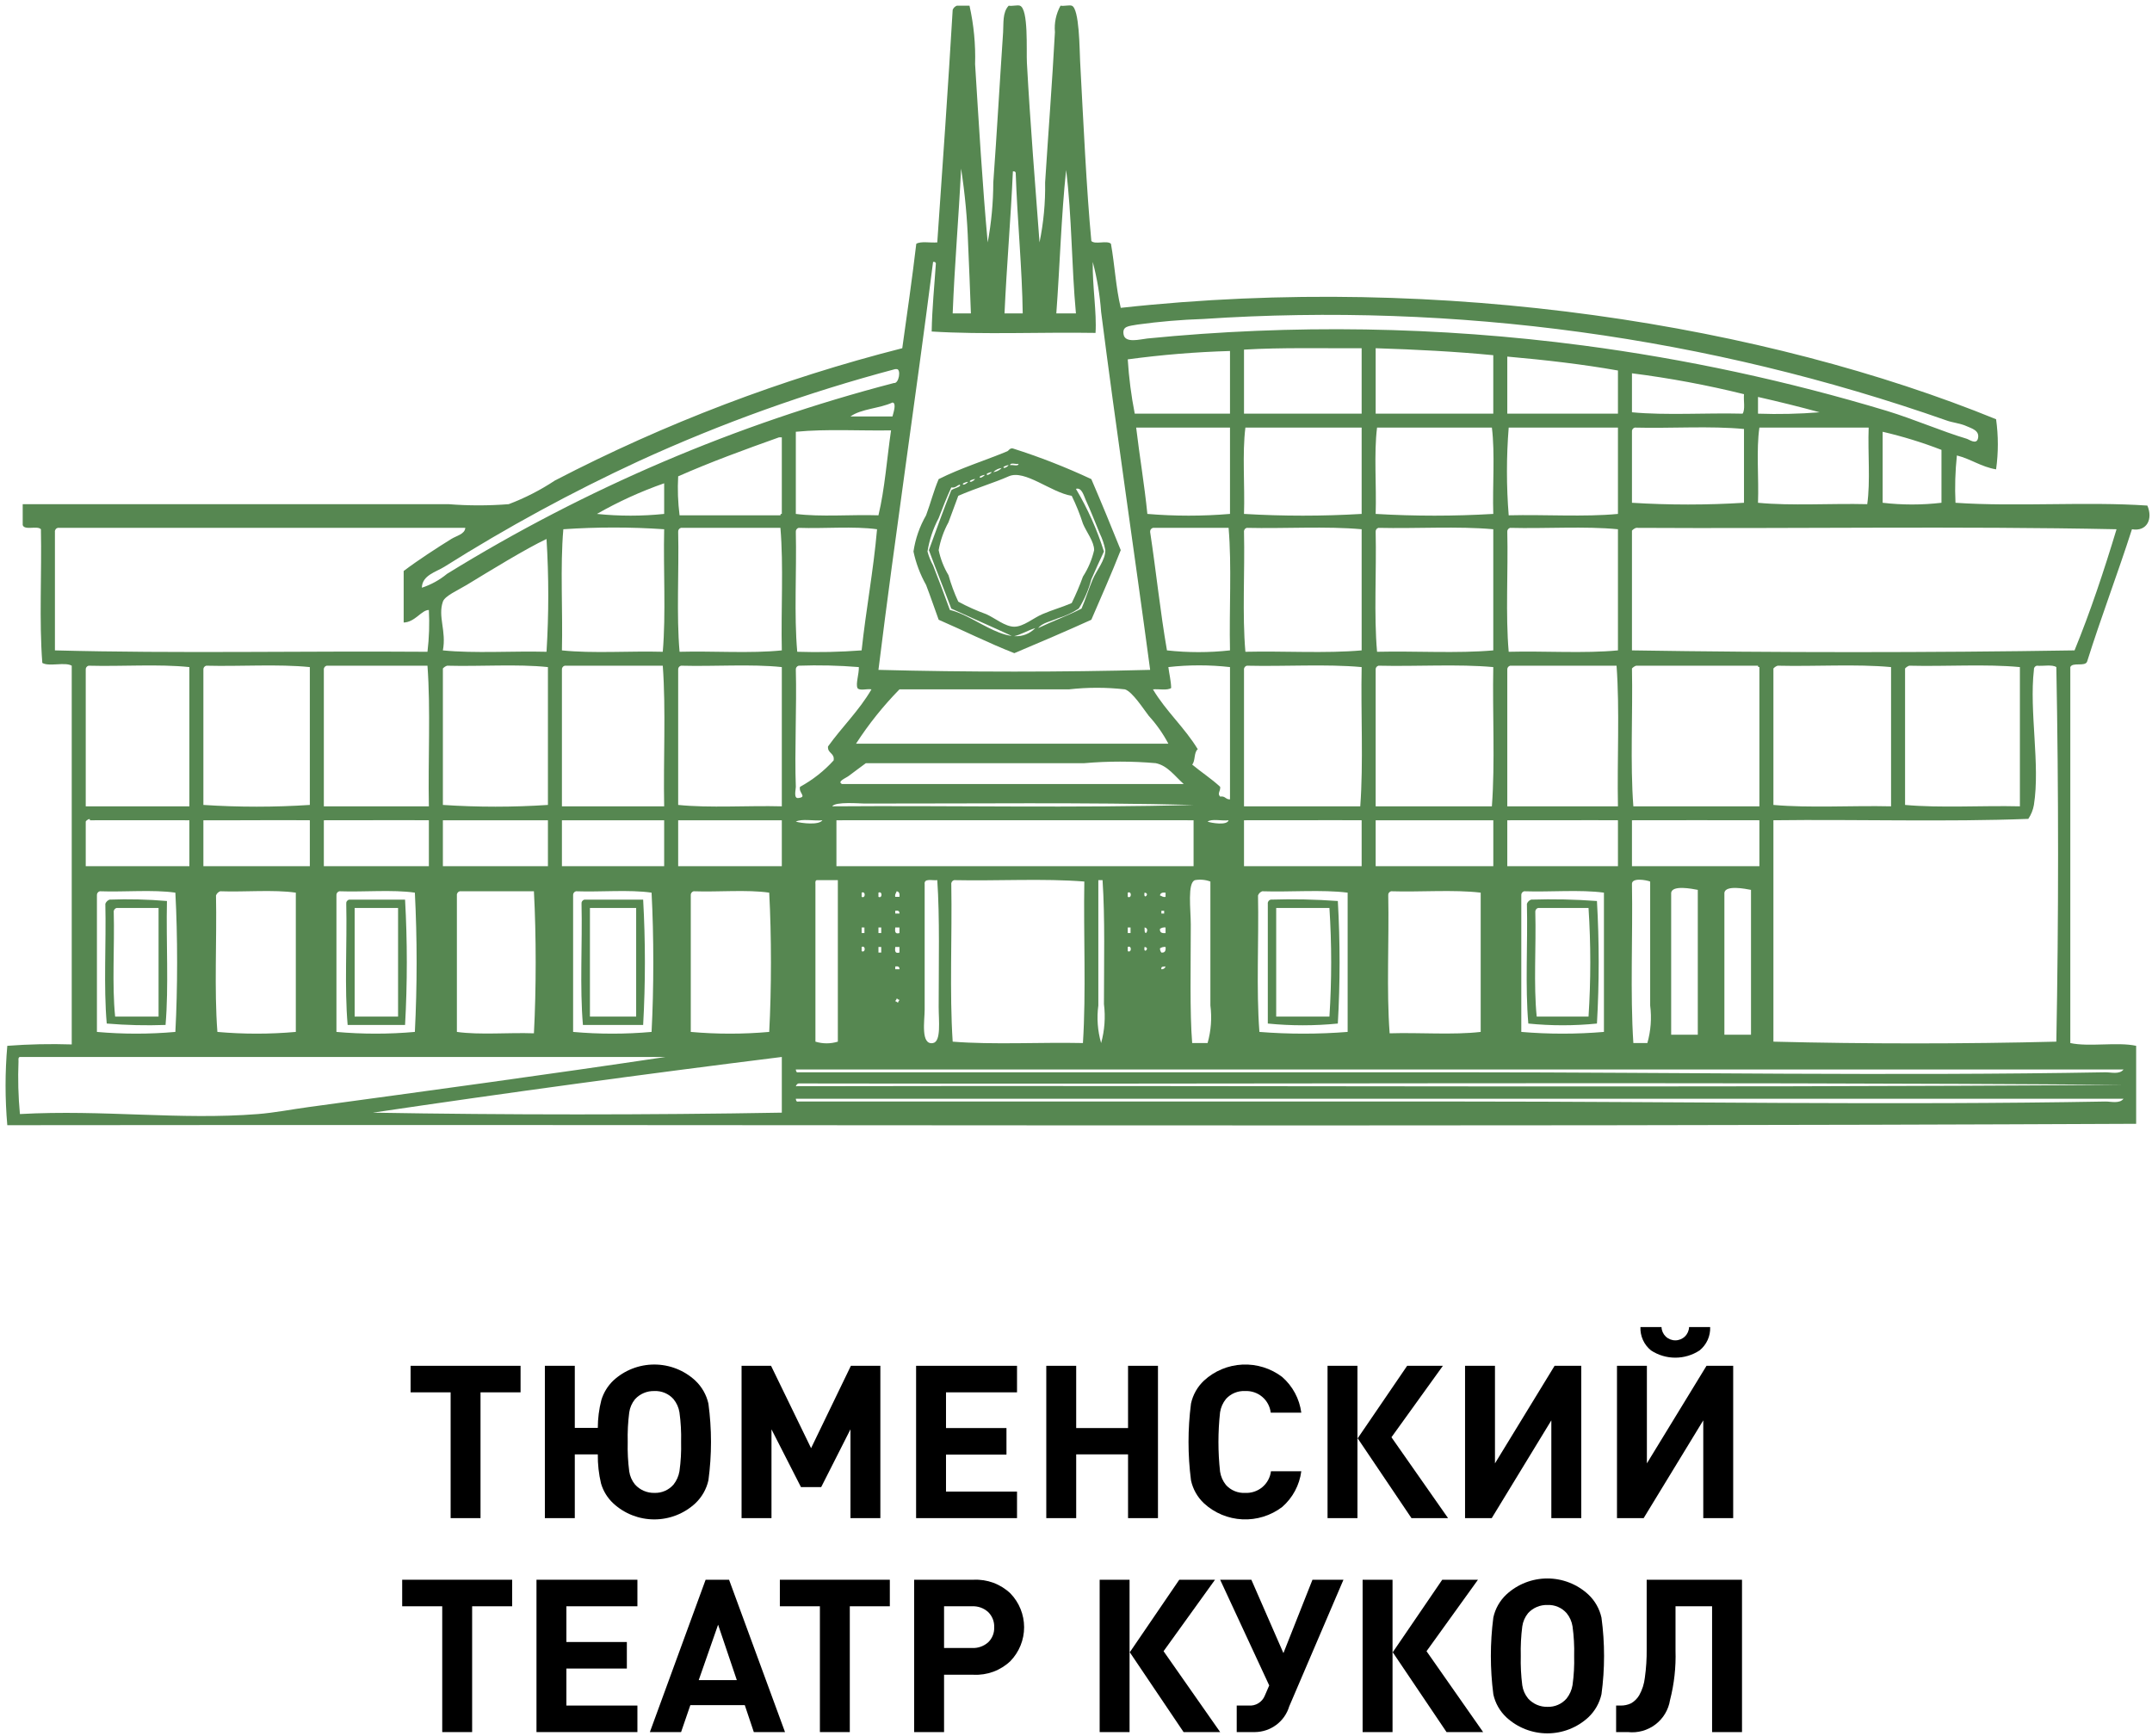
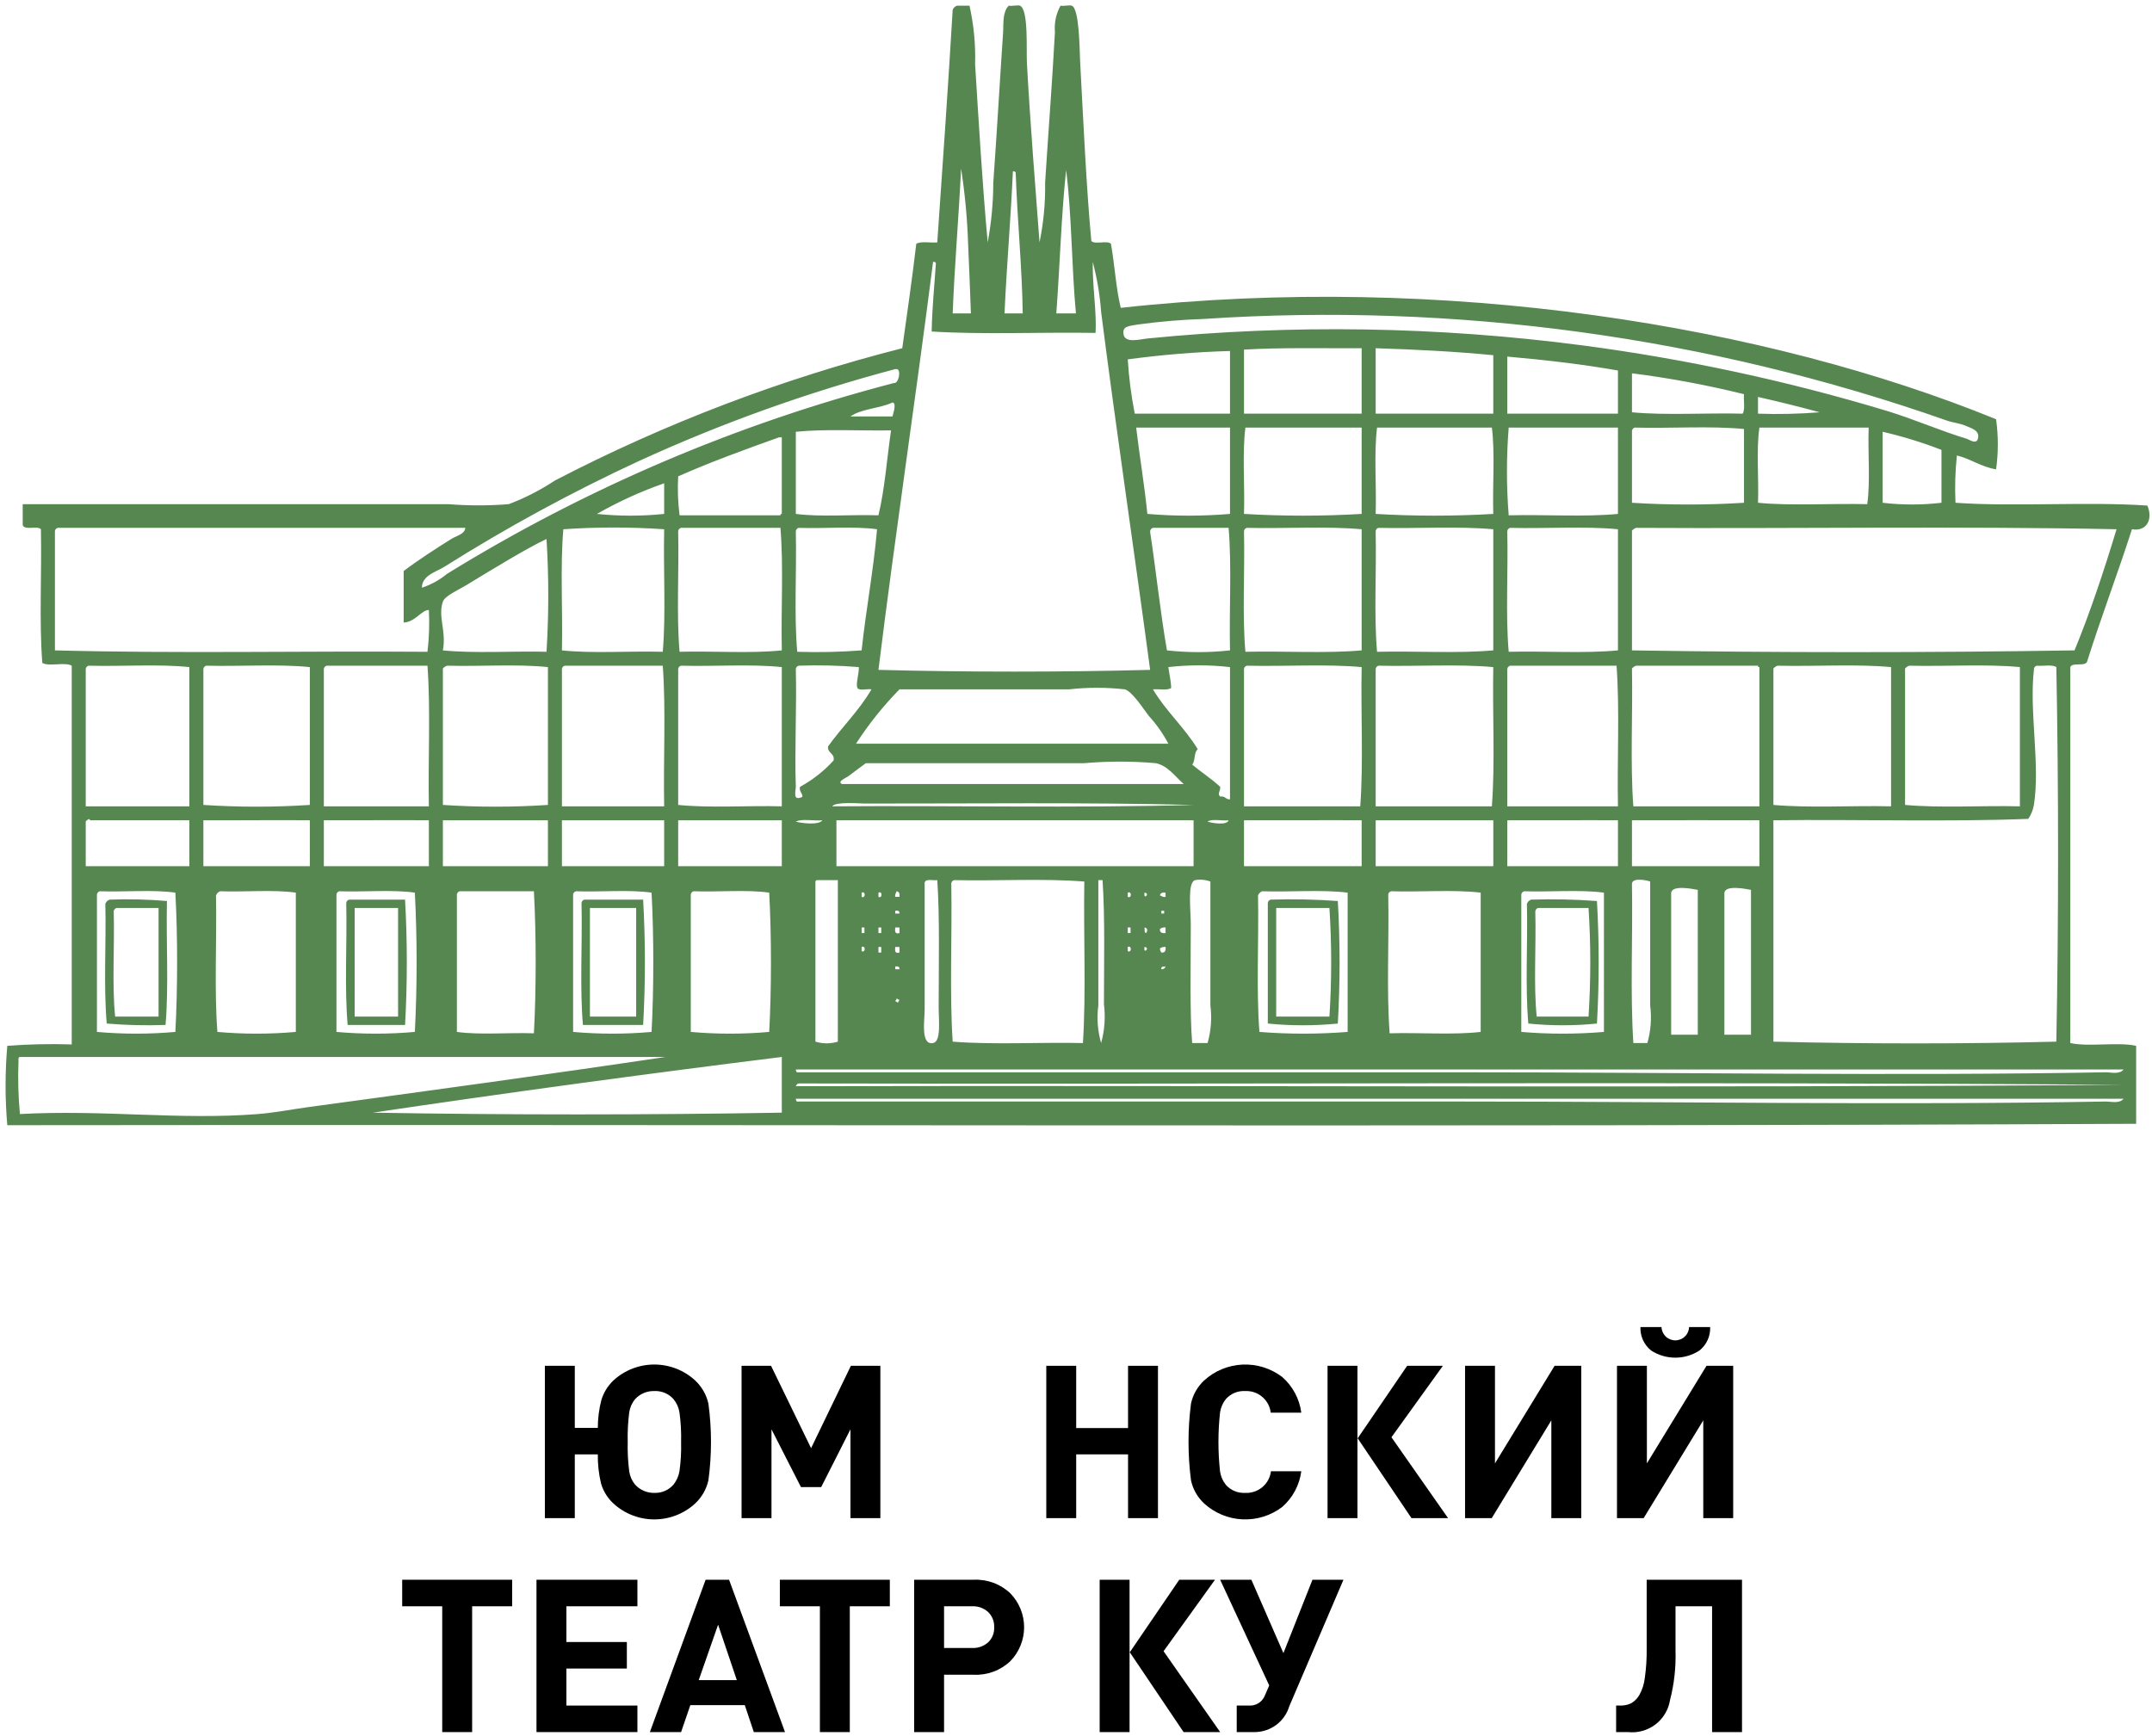
<svg xmlns="http://www.w3.org/2000/svg" width="145" height="117" viewBox="0 0 145 117" fill="none">
  <path d="M7.852 61.187C7.792 61.203 7.739 61.241 7.705 61.293C7.67 61.345 7.655 61.407 7.664 61.469C7.726 63.785 7.539 66.347 7.758 68.506H10.684V61.187H7.852ZM7.381 60.624C8.671 60.576 9.963 60.607 11.249 60.718C11.187 63.472 11.376 66.472 11.155 69.069C9.834 69.117 8.51 69.086 7.192 68.975C6.973 66.472 7.16 63.565 7.098 60.905C7.122 60.841 7.159 60.782 7.208 60.734C7.257 60.685 7.316 60.648 7.381 60.624Z" fill="#568751" />
  <path d="M23.896 68.506H26.822V61.188H23.896V68.506ZM27.293 60.624C27.45 63.437 27.45 66.256 27.293 69.069H23.424C23.204 66.534 23.391 63.596 23.33 60.905C23.322 60.844 23.336 60.781 23.371 60.73C23.406 60.678 23.458 60.64 23.519 60.624H27.293Z" fill="#568751" />
  <path d="M39.749 68.506H42.864V61.188H39.749V68.506ZM43.335 60.624C43.492 63.437 43.492 66.256 43.335 69.069H39.277C39.058 66.534 39.245 63.596 39.183 60.905C39.175 60.844 39.189 60.781 39.224 60.729C39.259 60.678 39.312 60.64 39.373 60.624H43.335Z" fill="#568751" />
  <path d="M85.989 61.187V68.507H89.576C89.733 66.069 89.733 63.624 89.576 61.187H85.989ZM90.142 60.718C90.299 63.468 90.299 66.225 90.142 68.975C88.573 69.131 86.993 69.131 85.424 68.975V60.906C85.415 60.844 85.43 60.782 85.465 60.73C85.499 60.678 85.552 60.641 85.612 60.624C87.123 60.576 88.635 60.608 90.142 60.718Z" fill="#568751" />
  <path d="M103.636 61.186C103.576 61.203 103.523 61.241 103.489 61.292C103.454 61.344 103.44 61.407 103.448 61.469C103.51 63.784 103.323 66.346 103.542 68.506H107.034C107.192 66.069 107.192 63.624 107.034 61.186H103.636ZM103.165 60.624C104.644 60.577 106.125 60.608 107.601 60.718C107.757 63.468 107.757 66.225 107.601 68.975C106.063 69.13 104.514 69.13 102.977 68.975C102.758 66.472 102.945 63.565 102.882 60.905C102.906 60.841 102.944 60.782 102.992 60.733C103.041 60.685 103.1 60.648 103.165 60.624Z" fill="#568751" />
-   <path d="M74.383 37.166C74.103 37.767 73.835 38.344 73.533 39.043C73.351 39.738 73.065 40.402 72.685 41.012C72.247 41.299 71.77 41.52 71.268 41.67C70.781 41.882 70.226 41.974 69.947 42.327C70.9 41.867 71.938 41.491 72.873 41.012C73.144 40.389 73.324 39.758 73.627 39.043C73.89 38.424 74.483 37.748 74.477 37.072C74.401 36.682 74.274 36.303 74.1 35.946C73.755 35.105 73.491 34.421 73.156 33.694C73.03 33.42 72.892 32.825 72.495 32.943C73.286 34.273 73.92 35.69 74.383 37.166ZM64.097 41.012C63.603 39.69 63.074 38.401 62.587 37.072C63.084 35.721 63.567 34.356 64.097 33.036C64.23 32.914 64.842 32.786 64.663 32.662C64.465 32.717 64.394 32.894 64.097 32.849C63.791 33.511 63.527 34.178 63.247 34.914C62.874 35.618 62.619 36.379 62.493 37.166C62.582 37.492 62.708 37.807 62.87 38.104C63.289 39.176 63.64 40.093 64.002 41.106C65.841 41.507 68.119 43.939 69.759 42.327C69.224 42.483 68.822 42.771 68.249 42.889C66.877 42.252 65.475 41.644 64.097 41.012ZM64.946 32.662C65.055 32.625 65.153 32.56 65.229 32.474C65.103 32.46 64.708 32.621 64.946 32.662ZM65.417 32.474C65.526 32.437 65.624 32.373 65.7 32.287C65.574 32.272 65.181 32.434 65.417 32.474ZM66.079 32.193C66.187 32.155 66.284 32.091 66.361 32.006C66.235 31.991 65.841 32.153 66.079 32.193ZM67.965 32.099C67.015 32.523 65.683 32.921 64.568 33.413C64.349 34.002 64.136 34.581 63.908 35.195C63.587 35.781 63.364 36.415 63.247 37.072C63.371 37.667 63.594 38.238 63.908 38.76C64.08 39.371 64.3 39.968 64.568 40.544C65.174 40.873 65.806 41.155 66.456 41.389C67.03 41.644 67.726 42.235 68.344 42.233C68.966 42.231 69.624 41.647 70.23 41.389C70.921 41.093 71.558 40.922 72.212 40.638C72.495 40.057 72.748 39.462 72.968 38.855C73.321 38.309 73.577 37.706 73.722 37.072C73.722 36.489 73.197 35.848 72.968 35.289C72.761 34.646 72.509 34.019 72.212 33.413C70.811 33.189 69.05 31.615 67.965 32.099ZM66.55 32.006C66.659 31.968 66.756 31.903 66.833 31.817C66.706 31.802 66.314 31.965 66.55 32.006ZM66.928 31.817C67.144 31.791 67.344 31.692 67.494 31.536C67.278 31.561 67.078 31.661 66.928 31.817ZM67.682 31.536C67.792 31.499 67.889 31.435 67.965 31.348C67.839 31.334 67.446 31.495 67.682 31.536ZM68.626 31.255C68.461 31.308 68.072 31.141 68.059 31.348C68.226 31.295 68.615 31.462 68.626 31.255ZM75.515 37.072C74.889 38.669 74.203 40.209 73.533 41.764C71.828 42.539 70.086 43.279 68.344 44.016C66.583 43.326 64.956 42.505 63.247 41.764C62.958 40.982 62.703 40.206 62.398 39.418C62.003 38.714 61.716 37.955 61.549 37.166C61.676 36.307 61.964 35.479 62.398 34.726C62.713 33.881 62.91 33.073 63.247 32.287C64.71 31.546 66.483 30.994 67.871 30.41C67.969 30.368 68.04 30.179 68.249 30.222C70.054 30.796 71.819 31.485 73.533 32.287C74.212 33.864 74.868 35.463 75.515 37.072Z" fill="#568751" />
  <path d="M53.811 74.23H98.541C112.941 74.23 127.611 74.486 141.856 74.23C142.228 74.223 142.804 74.396 143.082 74.043H53.622C53.633 74.157 53.65 74.265 53.811 74.23ZM53.811 73.011C53.705 73.029 53.663 73.114 53.622 73.198C83.412 73.135 113.45 73.323 143.082 73.104C113.516 72.885 83.536 73.073 53.811 73.011ZM53.811 72.26H98.541C112.941 72.26 127.611 72.515 141.856 72.26C142.228 72.252 142.804 72.427 143.082 72.072H53.622C53.633 72.186 53.65 72.294 53.811 72.26ZM25.123 74.98C34.088 75.137 43.713 75.137 52.678 74.98V71.227C43.396 72.382 34.21 73.633 25.123 74.98ZM1.247 71.508C1.199 72.698 1.231 73.889 1.342 75.074C6.965 74.764 12.118 75.492 17.384 75.074C18.488 74.987 19.668 74.757 20.782 74.605C28.913 73.499 36.916 72.411 44.846 71.227H1.342C1.231 71.243 1.239 71.376 1.247 71.508ZM60.321 67.474C60.417 67.474 60.434 67.551 60.511 67.568C60.51 67.474 60.587 67.456 60.605 67.38C60.51 67.38 60.492 67.304 60.416 67.287C60.417 67.38 60.34 67.398 60.321 67.474ZM78.252 65.316C78.314 65.324 78.376 65.309 78.428 65.275C78.48 65.24 78.518 65.188 78.535 65.129C78.387 65.137 78.208 65.115 78.252 65.316ZM60.321 65.316H60.605C60.617 65.147 60.511 65.097 60.321 65.129V65.316ZM78.158 63.909C78.156 64.01 78.189 64.11 78.252 64.19C78.5 64.219 78.562 64.06 78.535 63.815C78.401 63.797 78.267 63.831 78.158 63.909ZM77.119 63.815C77.019 64.359 77.528 63.854 77.119 63.815V63.815ZM75.987 64.096C76.263 64.235 76.263 63.677 75.987 63.815V64.096ZM60.605 64.19V63.815H60.321C60.295 64.06 60.289 64.284 60.605 64.19ZM59.189 64.19H59.377V63.815H59.189V64.19ZM58.056 64.096C58.332 64.235 58.332 63.677 58.056 63.815V64.096ZM78.158 62.595C78.129 62.842 78.288 62.902 78.535 62.877V62.5C78.401 62.483 78.267 62.517 78.158 62.595ZM77.214 62.877C77.337 62.751 77.338 62.528 77.119 62.5C77.135 62.642 77.086 62.848 77.214 62.877ZM75.987 62.877H76.175V62.502H75.987V62.877ZM60.605 62.877V62.5H60.321C60.295 62.745 60.289 62.97 60.605 62.877ZM59.189 62.877H59.377V62.502H59.189V62.877ZM58.056 62.877H58.245V62.502H58.056V62.877ZM78.252 61.563H78.44V61.376H78.252V61.563ZM60.321 61.563H60.605C60.617 61.394 60.511 61.342 60.321 61.374V61.563ZM78.158 60.343C78.285 60.372 78.337 60.476 78.535 60.437V60.154C78.32 60.129 78.181 60.178 78.158 60.343ZM77.119 60.154C77.019 60.699 77.528 60.195 77.119 60.154V60.154ZM75.987 60.437C76.263 60.574 76.263 60.017 75.987 60.154V60.437ZM59.189 60.437C59.464 60.574 59.464 60.017 59.189 60.154V60.437ZM58.056 60.437C58.332 60.574 58.332 60.017 58.056 60.154V60.437ZM102.693 60.061C102.632 60.077 102.58 60.115 102.545 60.167C102.511 60.219 102.496 60.282 102.504 60.343V69.539C104.357 69.695 106.22 69.695 108.072 69.539V60.154C106.466 59.938 104.456 60.121 102.693 60.061ZM93.728 60.061C93.667 60.077 93.615 60.115 93.58 60.167C93.545 60.219 93.531 60.282 93.539 60.343C93.601 63.408 93.414 66.723 93.633 69.633C95.649 69.571 97.911 69.755 99.768 69.539V60.154C97.941 59.938 95.711 60.123 93.728 60.061ZM84.764 60.343C84.826 63.377 84.638 66.66 84.858 69.539C86.837 69.695 88.824 69.695 90.803 69.539V60.154C89.07 59.938 86.936 60.123 85.046 60.061C84.981 60.085 84.923 60.122 84.874 60.171C84.825 60.22 84.787 60.279 84.764 60.343ZM60.321 60.437H60.605C60.632 60.222 60.582 60.084 60.416 60.061C60.386 60.188 60.282 60.241 60.321 60.437ZM46.733 60.061C46.673 60.077 46.62 60.115 46.585 60.167C46.55 60.219 46.536 60.281 46.544 60.343V69.539C48.302 69.695 50.07 69.695 51.829 69.539C51.985 66.628 51.985 63.065 51.829 60.154C50.316 59.938 48.402 60.121 46.733 60.061ZM38.806 60.061C38.746 60.077 38.693 60.115 38.658 60.167C38.623 60.219 38.608 60.281 38.616 60.343V69.539C40.375 69.695 42.143 69.695 43.902 69.539C44.058 66.628 44.058 63.065 43.902 60.154C42.389 59.938 40.475 60.121 38.806 60.061ZM30.974 60.061C30.913 60.077 30.86 60.115 30.826 60.167C30.791 60.219 30.776 60.282 30.785 60.343V69.539C32.328 69.755 34.274 69.572 35.975 69.633C36.133 66.66 36.133 63.034 35.975 60.061H30.974ZM22.858 60.061C22.797 60.077 22.745 60.115 22.71 60.167C22.675 60.219 22.661 60.282 22.669 60.343V69.539C24.427 69.695 26.195 69.695 27.953 69.539C28.111 66.413 28.111 63.281 27.953 60.154C26.441 59.938 24.527 60.121 22.858 60.061ZM14.554 60.343C14.615 63.377 14.428 66.66 14.648 69.539C16.406 69.695 18.174 69.695 19.932 69.539V60.154C18.419 59.938 16.506 60.121 14.837 60.061C14.772 60.085 14.713 60.122 14.664 60.171C14.615 60.22 14.578 60.279 14.554 60.343ZM6.721 60.061C6.66 60.077 6.608 60.115 6.573 60.167C6.538 60.219 6.523 60.281 6.531 60.343V69.539C8.289 69.695 10.058 69.695 11.816 69.539C11.973 66.628 11.973 63.065 11.816 60.154C10.304 59.938 8.39 60.121 6.721 60.061ZM116.188 60.154V69.726H117.981V59.967C117.597 59.894 116.278 59.63 116.188 60.154ZM112.602 60.154V69.726H114.396V59.967C114.01 59.894 112.692 59.63 112.602 60.154ZM109.96 59.592C110.022 63.127 109.834 66.91 110.054 70.289H110.998C111.232 69.465 111.296 68.604 111.187 67.755V59.405C110.946 59.308 109.92 59.112 109.96 59.592ZM80.517 59.311C79.993 59.484 80.234 61.295 80.234 62.313C80.234 64.957 80.16 68.282 80.328 70.289H81.366C81.6 69.465 81.664 68.604 81.555 67.755V59.405C81.224 59.282 80.865 59.249 80.517 59.311ZM74.005 59.592V67.755C73.891 68.604 73.955 69.466 74.193 70.289C74.429 69.434 74.494 68.541 74.383 67.662C74.383 64.855 74.46 61.872 74.289 59.311H74.005V59.592ZM64.097 59.592C64.159 63.096 63.971 66.849 64.191 70.195C66.929 70.413 70.072 70.227 72.967 70.289C73.187 66.849 72.999 63.002 73.061 59.405C70.325 59.186 67.18 59.373 64.285 59.311C64.225 59.327 64.172 59.364 64.138 59.416C64.103 59.468 64.088 59.531 64.097 59.592ZM62.303 59.592V68.037C62.303 68.754 62.015 70.449 62.87 70.289C63.427 70.185 63.247 68.775 63.247 67.849C63.247 64.889 63.323 61.786 63.153 59.311C62.82 59.354 62.244 59.157 62.303 59.592ZM55.038 59.311C54.927 59.327 54.935 59.459 54.943 59.592V70.195C55.435 70.346 55.961 70.346 56.453 70.195V59.311H55.038ZM92.691 58.372H100.618V55.276H92.691V58.372ZM82.782 55.276C82.339 55.336 81.652 55.153 81.366 55.369C81.624 55.459 82.679 55.643 82.782 55.276ZM55.414 55.276C54.848 55.337 54.033 55.151 53.622 55.369C54.011 55.477 55.175 55.621 55.414 55.276ZM45.695 58.372H52.678V55.276H45.695V58.372ZM37.862 58.372H44.751V55.276H37.862V58.372ZM29.841 58.372H36.919V55.276H29.841V58.372ZM109.96 55.276V58.372H118.547V55.276C116.168 55.264 112.583 55.276 109.96 55.276ZM101.56 55.276V58.372H109.016V55.276C106.84 55.261 104.033 55.286 101.56 55.276ZM83.82 55.276V58.372H91.747V55.276C89.378 55.26 86.472 55.286 83.82 55.276ZM56.358 55.276V58.372H80.422V55.276C72.152 55.274 64.377 55.27 56.358 55.276ZM21.82 55.276V58.372H28.897V55.276C26.529 55.257 24.351 55.284 21.82 55.276ZM13.704 55.276V58.372H20.876V55.276C18.643 55.255 16.179 55.288 13.704 55.276ZM6.06 55.276C6.089 55.085 5.787 55.294 5.777 55.369V58.372H12.76V55.276C10.896 55.27 8.238 55.28 6.06 55.276ZM58.246 54.15C57.964 54.15 56.28 54.004 56.076 54.337C64.159 54.275 72.495 54.462 80.422 54.243C73.019 54.06 65.608 54.158 58.246 54.15ZM77.875 51.429C76.273 51.289 74.662 51.289 73.061 51.429H58.341C57.965 51.717 57.604 51.964 57.208 52.272C56.983 52.448 56.38 52.659 56.736 52.836H79.761C79.159 52.306 78.685 51.599 77.875 51.429ZM77.402 48.238C77.064 47.806 76.305 46.611 75.798 46.455C74.544 46.313 73.278 46.313 72.024 46.455H60.605C59.509 47.574 58.528 48.8 57.679 50.115H78.723C78.364 49.437 77.92 48.806 77.402 48.238ZM137.043 45.141C136.72 47.938 137.474 51.534 137.043 54.243C136.985 54.579 136.856 54.899 136.666 55.182C131.179 55.398 125.072 55.205 119.491 55.276V70.195C125.626 70.352 132.419 70.352 138.554 70.195C138.71 62 138.71 53.149 138.554 44.954C138.271 44.765 137.664 44.901 137.232 44.86C137.171 44.877 137.119 44.914 137.084 44.966C137.05 45.017 137.035 45.08 137.043 45.141ZM128.362 45.048V54.243C130.753 54.461 133.551 54.275 136.099 54.337V44.954C133.802 44.736 131.1 44.922 128.645 44.86C128.536 44.897 128.438 44.962 128.362 45.048ZM119.491 45.048V54.243C121.946 54.461 124.807 54.275 127.418 54.337V44.954C125.057 44.736 122.291 44.922 119.774 44.86C119.665 44.898 119.567 44.962 119.491 45.048ZM109.96 45.048C110.022 48.114 109.834 51.427 110.054 54.337H118.547V44.954C118.489 44.948 118.435 44.94 118.453 44.86H110.243C110.134 44.897 110.036 44.962 109.96 45.048ZM101.56 45.141V54.337H109.016C108.954 51.208 109.141 47.832 108.922 44.86H101.749C101.689 44.877 101.636 44.914 101.602 44.966C101.567 45.017 101.552 45.08 101.56 45.141ZM92.691 45.141V54.337H100.522C100.743 51.397 100.556 48.051 100.616 44.954C98.224 44.738 95.43 44.921 92.879 44.86C92.819 44.876 92.766 44.914 92.732 44.965C92.697 45.017 92.683 45.08 92.691 45.141ZM83.82 45.141V54.337H91.653C91.872 51.397 91.684 48.051 91.747 44.954C89.354 44.736 86.557 44.922 84.008 44.86C83.948 44.876 83.895 44.914 83.861 44.965C83.826 45.017 83.811 45.08 83.82 45.141ZM78.723 44.954C78.781 45.428 78.897 45.845 78.913 46.361C78.658 46.546 78.088 46.417 77.685 46.455C78.562 47.93 79.818 49.027 80.705 50.49C80.434 50.689 80.553 51.278 80.328 51.523C80.943 52.037 81.63 52.48 82.215 53.023C82.248 53.315 81.997 53.472 82.215 53.681C82.561 53.619 82.577 53.884 82.876 53.868V44.954C81.496 44.798 80.103 44.798 78.723 44.954ZM53.811 44.86C53.75 44.876 53.698 44.914 53.663 44.965C53.629 45.017 53.614 45.08 53.622 45.141C53.689 47.585 53.532 50.646 53.622 53.023C53.628 53.199 53.444 53.847 53.811 53.775C54.401 53.698 53.788 53.431 53.905 53.023C54.755 52.56 55.521 51.958 56.17 51.242C56.247 50.727 55.748 50.783 55.791 50.303C56.733 48.986 57.888 47.884 58.718 46.455C58.431 46.397 57.904 46.576 57.774 46.361C57.649 46.068 57.882 45.437 57.868 44.954C56.519 44.843 55.164 44.812 53.811 44.86ZM45.695 45.141V54.243C47.835 54.461 50.38 54.276 52.678 54.337V44.954C50.601 44.736 48.118 44.922 45.884 44.86C45.823 44.876 45.771 44.914 45.736 44.965C45.702 45.017 45.687 45.08 45.695 45.141ZM37.862 45.141V54.337H44.751C44.689 51.208 44.876 47.832 44.657 44.86H38.051C37.99 44.876 37.938 44.914 37.903 44.965C37.869 45.017 37.854 45.08 37.862 45.141ZM30.124 44.86C30.015 44.898 29.918 44.962 29.841 45.048V54.243C32.198 54.399 34.562 54.399 36.919 54.243V44.954C34.841 44.736 32.358 44.922 30.124 44.86ZM21.82 45.141V54.337H28.897C28.835 51.208 29.022 47.832 28.803 44.86H22.008C21.948 44.876 21.895 44.914 21.861 44.965C21.826 45.017 21.811 45.08 21.82 45.141ZM13.704 45.141V54.243C16.092 54.399 18.488 54.399 20.876 54.243V44.954C18.733 44.739 16.192 44.919 13.893 44.86C13.832 44.876 13.78 44.914 13.745 44.965C13.71 45.017 13.696 45.08 13.704 45.141ZM5.777 45.141V54.337H12.76V44.954C10.682 44.736 8.2 44.922 5.966 44.86C5.905 44.876 5.853 44.914 5.818 44.965C5.783 45.017 5.769 45.08 5.777 45.141ZM36.824 36.321C35.429 36.978 33.014 38.463 31.445 39.418C30.834 39.789 29.976 40.153 29.841 40.544C29.49 41.559 30.09 42.519 29.841 43.828C31.984 44.043 34.525 43.862 36.824 43.922C36.981 41.39 36.981 38.852 36.824 36.321ZM109.96 35.758V43.828C119.679 43.984 130.06 43.985 139.781 43.828C140.846 41.228 141.76 38.477 142.611 35.665C132.01 35.446 121 35.633 110.243 35.571C110.134 35.607 110.036 35.672 109.96 35.758ZM101.749 35.571C101.689 35.587 101.636 35.625 101.602 35.676C101.567 35.728 101.552 35.791 101.56 35.852C101.623 38.512 101.436 41.419 101.655 43.922C104.078 43.86 106.75 44.046 109.016 43.828V35.665C106.782 35.447 104.141 35.633 101.749 35.571ZM92.691 35.852C92.752 38.512 92.566 41.419 92.785 43.922C95.366 43.861 98.192 44.044 100.616 43.828V35.665C98.224 35.448 95.43 35.632 92.879 35.571C92.819 35.587 92.766 35.624 92.732 35.676C92.697 35.728 92.683 35.791 92.691 35.852ZM83.82 35.852C83.882 38.512 83.695 41.419 83.914 43.922C86.495 43.861 89.321 44.044 91.747 43.828V35.665C89.353 35.448 86.559 35.632 84.008 35.571C83.948 35.587 83.895 35.624 83.861 35.676C83.826 35.728 83.811 35.791 83.82 35.852ZM77.685 35.571C77.625 35.587 77.572 35.625 77.538 35.676C77.503 35.728 77.488 35.791 77.496 35.852C77.897 38.489 78.178 41.243 78.629 43.828C80.04 43.984 81.465 43.984 82.876 43.828C82.814 41.106 83.001 38.136 82.782 35.571H77.685ZM53.811 35.571C53.75 35.587 53.698 35.624 53.663 35.676C53.629 35.728 53.614 35.791 53.622 35.852C53.683 38.512 53.496 41.419 53.717 43.922C55.164 43.969 56.613 43.938 58.056 43.828C58.352 41.057 58.848 38.485 59.095 35.665C57.52 35.448 55.542 35.632 53.811 35.571ZM45.884 35.571C45.823 35.587 45.771 35.624 45.736 35.676C45.702 35.728 45.687 35.791 45.695 35.852C45.756 38.512 45.571 41.419 45.789 43.922C48.054 43.861 50.569 44.046 52.678 43.828C52.616 41.106 52.803 38.136 52.584 35.571H45.884ZM37.957 35.665C37.738 38.199 37.925 41.138 37.862 43.828C39.94 44.046 42.423 43.861 44.657 43.922C44.876 41.357 44.689 38.387 44.751 35.665C42.489 35.51 40.219 35.51 37.957 35.665ZM3.889 35.571C3.829 35.587 3.776 35.624 3.742 35.676C3.707 35.728 3.692 35.791 3.701 35.852V43.828C11.88 44.047 20.467 43.86 28.803 43.922C28.915 42.988 28.946 42.046 28.897 41.107C28.411 41.094 27.965 41.931 27.199 41.951V38.479C28.162 37.748 29.435 36.926 30.407 36.321C30.762 36.1 31.323 35.996 31.351 35.571H3.889ZM40.222 34.632C41.727 34.788 43.245 34.788 44.751 34.632V32.568C43.181 33.116 41.664 33.807 40.222 34.632ZM45.695 32.099C45.646 32.976 45.678 33.855 45.789 34.726H52.584C52.589 34.668 52.597 34.615 52.678 34.632V29.472H52.49C50.174 30.297 47.875 31.137 45.695 32.099ZM126.851 33.881C128.168 34.035 129.498 34.035 130.815 33.881V30.316C129.525 29.816 128.2 29.409 126.851 29.096V33.881ZM53.622 29.096V34.632C55.291 34.849 57.363 34.666 59.189 34.726C59.615 32.96 59.759 30.914 60.038 29.002C57.964 29.04 55.728 28.893 53.622 29.096ZM118.547 28.815C118.327 30.316 118.515 32.223 118.453 33.881C120.719 34.099 123.39 33.914 125.813 33.975C126.032 32.441 125.846 30.506 125.909 28.815H118.547ZM110.149 28.815C110.088 28.831 110.036 28.868 110.001 28.92C109.966 28.972 109.952 29.034 109.96 29.096V33.881C112.474 34.037 114.995 34.037 117.509 33.881V28.909C115.242 28.691 112.572 28.877 110.149 28.815ZM101.655 28.815C101.498 30.782 101.498 32.759 101.655 34.726C104.078 34.664 106.75 34.85 109.016 34.632V28.815H101.655ZM92.785 28.815C92.565 30.567 92.753 32.725 92.691 34.632C95.33 34.788 97.977 34.788 100.616 34.632C100.556 32.724 100.741 30.568 100.522 28.815H92.785ZM83.914 28.815C83.694 30.567 83.882 32.725 83.82 34.632C86.46 34.788 89.107 34.788 91.747 34.632V28.815H83.914ZM76.554 28.815C76.786 30.774 77.109 32.641 77.308 34.632C79.161 34.788 81.023 34.788 82.876 34.632V28.815H76.554ZM57.302 28.064H60.133C60.197 27.82 60.424 27.15 60.133 27.125C59.279 27.527 58.035 27.542 57.302 28.064ZM118.453 27.876C119.838 27.925 121.224 27.894 122.606 27.783C121.25 27.411 119.861 27.07 118.453 26.75V27.876ZM109.96 25.156V27.783C112.257 28 114.96 27.814 117.415 27.876C117.604 27.597 117.468 26.991 117.509 26.563C115.022 25.948 112.502 25.478 109.96 25.156ZM60.321 24.873C54.398 26.444 48.62 28.516 43.052 31.067C38.53 33.161 34.149 35.543 29.935 38.198C29.402 38.535 28.435 38.766 28.426 39.605C29.046 39.401 29.622 39.083 30.124 38.668C39.456 32.91 49.603 28.577 60.227 25.812C60.577 25.866 60.729 24.867 60.416 24.873H60.321ZM101.56 24.03V27.876H109.016V24.968C106.638 24.547 104.131 24.258 101.56 24.03ZM75.987 24.217C76.063 25.446 76.221 26.668 76.458 27.876H82.876V23.653C80.571 23.719 78.272 23.908 75.987 24.217ZM92.691 23.466V27.876H100.616V23.936C98.066 23.689 95.404 23.552 92.691 23.466ZM83.82 23.56V27.876H91.747V23.466C89.088 23.48 86.343 23.41 83.82 23.56ZM132.513 28.721C132.11 28.532 131.535 28.472 131.192 28.346C115.132 22.697 98.081 20.365 81.084 21.495C79.6 21.543 78.119 21.669 76.648 21.871C76.038 21.981 75.617 21.972 75.704 22.527C75.801 23.154 76.808 22.863 77.308 22.81C87.076 21.843 96.925 22 106.657 23.279C113.592 24.194 120.441 25.669 127.135 27.689C128.974 28.251 130.836 29.066 132.513 29.566C132.67 29.612 133.157 29.977 133.269 29.566C133.42 29.005 132.824 28.865 132.513 28.721ZM59.189 45.141C65.073 45.298 71.614 45.297 77.496 45.141C76.429 37.176 75.197 28.883 74.193 21.026C74.111 19.885 73.922 18.755 73.628 17.648C73.599 19.282 73.903 21.051 73.816 22.434C70.167 22.372 66.268 22.559 62.776 22.34C62.804 20.742 62.959 19.27 63.059 17.742C63.037 17.669 62.979 17.634 62.87 17.648C61.696 26.866 60.334 35.895 59.189 45.141ZM67.683 21.12H68.91C68.876 18.212 68.544 14.791 68.437 11.643C68.417 11.57 68.359 11.534 68.248 11.55C68.102 14.781 67.831 17.891 67.683 21.12ZM71.174 21.12H72.495C72.201 17.973 72.22 14.513 71.834 11.456C71.505 14.567 71.412 17.917 71.174 21.12ZM64.191 21.12H65.418C65.353 19.497 65.306 17.967 65.23 16.429C65.175 14.732 65.017 13.04 64.757 11.362C64.6 14.647 64.32 17.808 64.191 21.12ZM64.474 0.383H65.324C65.614 1.676 65.74 3 65.701 4.324C65.941 8.167 66.195 12.47 66.55 16.335C66.798 15.004 66.924 13.653 66.927 12.3C67.168 8.992 67.354 5.643 67.589 2.167C67.628 1.579 67.536 0.83 67.966 0.383C68.205 0.428 68.557 0.323 68.721 0.383C69.311 0.602 69.147 3.381 69.192 4.23C69.403 8.152 69.788 12.94 70.042 16.335C70.315 15.008 70.442 13.654 70.419 12.3C70.628 9.014 70.893 5.636 71.08 2.167C71.025 1.548 71.156 0.927 71.457 0.383C71.698 0.425 72.046 0.327 72.213 0.383C72.735 0.561 72.737 3.368 72.778 4.136C72.994 8.163 73.21 12.837 73.534 16.241C73.776 16.501 74.605 16.176 74.855 16.429C75.108 17.834 75.188 19.413 75.516 20.745C97.358 18.352 119.054 21.958 134.495 28.251C134.652 29.372 134.652 30.509 134.495 31.629C133.477 31.455 132.806 30.933 131.854 30.692C131.741 31.751 131.709 32.817 131.759 33.881C135.848 34.162 140.597 33.789 144.687 34.07C145.079 34.975 144.655 35.839 143.649 35.665C142.683 38.676 141.581 41.554 140.629 44.579C140.501 44.951 139.643 44.599 139.496 44.954V70.289C140.761 70.565 142.669 70.201 143.932 70.476V75.731C96.306 75.949 47.989 75.764 0.492 75.825C0.336 74.045 0.336 72.256 0.492 70.476C1.936 70.366 3.385 70.335 4.833 70.382V44.86C4.378 44.593 3.303 44.942 2.851 44.673C2.632 41.857 2.819 38.636 2.757 35.665C2.519 35.401 1.65 35.764 1.53 35.383V33.975H30.218C31.569 34.082 32.926 34.082 34.277 33.975C35.371 33.561 36.415 33.026 37.39 32.38C44.819 28.522 52.673 25.53 60.794 23.466C61.119 21.13 61.458 18.809 61.738 16.429C62.048 16.237 62.694 16.378 63.153 16.335C63.514 11.127 63.88 5.923 64.191 0.664C64.215 0.6 64.253 0.541 64.301 0.493C64.35 0.444 64.409 0.407 64.474 0.383" fill="#568751" />
-   <path d="M35.075 93.827H32.377V102.304H30.363V93.827H27.665V92.039H35.075V93.827Z" fill="black" />
  <path d="M47.733 94.591C47.964 96.304 47.964 98.04 47.733 99.753C47.601 100.348 47.293 100.89 46.848 101.309C46.098 102.004 45.111 102.39 44.086 102.39C43.06 102.39 42.074 102.004 41.323 101.309C40.931 100.944 40.646 100.481 40.497 99.969C40.344 99.326 40.271 98.667 40.28 98.007H38.729V102.304H36.713V92.039H38.729V96.221H40.28C40.281 95.588 40.361 94.959 40.519 94.346C40.67 93.848 40.947 93.396 41.323 93.034C42.073 92.339 43.06 91.953 44.086 91.953C45.111 91.953 46.098 92.339 46.848 93.034C47.293 93.454 47.601 93.996 47.733 94.591ZM45.892 97.172C45.909 96.507 45.873 95.841 45.782 95.181C45.731 94.854 45.594 94.546 45.384 94.289C45.224 94.107 45.025 93.963 44.801 93.868C44.578 93.773 44.336 93.729 44.093 93.74C43.849 93.732 43.605 93.777 43.38 93.872C43.155 93.967 42.953 94.109 42.788 94.289C42.579 94.545 42.443 94.854 42.397 95.181C42.312 95.841 42.278 96.507 42.295 97.172C42.278 97.835 42.312 98.497 42.397 99.155C42.444 99.48 42.58 99.786 42.788 100.04C42.952 100.222 43.153 100.367 43.379 100.464C43.604 100.561 43.848 100.609 44.093 100.603C44.337 100.612 44.58 100.566 44.803 100.468C45.026 100.371 45.225 100.224 45.384 100.04C45.591 99.778 45.728 99.468 45.782 99.139C45.873 98.488 45.91 97.83 45.892 97.172V97.172Z" fill="black" />
  <path d="M59.318 102.304H57.303V96.32L55.331 100.213H53.968L51.982 96.32V102.304H49.966V92.039H51.953L54.65 97.59L57.332 92.039H59.318V102.304Z" fill="black" />
-   <path d="M68.526 102.304H61.726V92.039H68.526V93.827H63.741V96.234H67.815V98.023H63.741V100.516H68.526V102.304Z" fill="black" />
  <path d="M78.023 102.304H76.007V98.007H72.513V102.304H70.498V92.039H72.513V96.234H76.007V92.039H78.023V102.304Z" fill="black" />
  <path d="M87.68 99.146C87.56 100.079 87.101 100.936 86.39 101.555C85.624 102.137 84.676 102.431 83.713 102.386C82.75 102.341 81.834 101.959 81.126 101.309C80.683 100.893 80.377 100.353 80.249 99.76C80.026 98.041 80.026 96.302 80.249 94.583C80.377 93.99 80.683 93.45 81.126 93.034C81.834 92.383 82.75 92.002 83.713 91.957C84.676 91.912 85.624 92.207 86.39 92.789C87.1 93.409 87.559 94.265 87.68 95.197H85.621C85.573 94.782 85.368 94.4 85.048 94.13C84.727 93.859 84.316 93.72 83.896 93.74C83.654 93.727 83.413 93.768 83.19 93.861C82.966 93.953 82.767 94.094 82.605 94.273C82.394 94.533 82.257 94.844 82.207 95.174C82.061 96.502 82.061 97.841 82.207 99.169C82.257 99.499 82.394 99.81 82.605 100.07C82.767 100.249 82.966 100.39 83.19 100.482C83.413 100.575 83.654 100.616 83.896 100.603C84.318 100.625 84.732 100.486 85.055 100.216C85.378 99.945 85.585 99.563 85.636 99.146H87.68Z" fill="black" />
  <path d="M91.464 102.304H89.449V92.039H91.464V102.304ZM97.569 102.304H95.104L91.479 96.926L94.813 92.039H97.221L93.755 96.854L97.569 102.304Z" fill="black" />
  <path d="M106.544 102.304H104.528V95.715L100.512 102.304H98.714V92.039H100.73V98.614L104.747 92.039H106.544V102.304Z" fill="black" />
  <path d="M116.781 102.304H114.765V95.715L110.748 102.304H108.951V92.039H110.966V98.614L114.983 92.039H116.781L116.781 102.304ZM115.229 89.43C115.242 89.728 115.184 90.026 115.06 90.299C114.937 90.572 114.751 90.812 114.518 91.001C114.033 91.321 113.463 91.491 112.88 91.491C112.298 91.491 111.728 91.321 111.242 91.001C111.009 90.812 110.823 90.572 110.7 90.299C110.577 90.026 110.519 89.728 110.531 89.43H111.952C111.96 89.669 112.061 89.897 112.234 90.064C112.407 90.231 112.639 90.324 112.88 90.324C113.121 90.324 113.353 90.231 113.526 90.064C113.7 89.897 113.801 89.669 113.808 89.43H115.229Z" fill="black" />
-   <path d="M34.509 108.244H31.812V116.722H29.797V108.244H27.099V106.456H34.509V108.244Z" fill="black" />
+   <path d="M34.509 108.244H31.812V116.722H29.797V108.244H27.099V106.456H34.509Z" fill="black" />
  <path d="M42.948 116.722H36.148V106.456H42.948V108.244H38.163V110.652H42.237V112.44H38.163V114.934H42.948V116.722Z" fill="black" />
  <path d="M52.894 116.722H50.792L50.183 114.905H46.515L45.891 116.722H43.788L47.544 106.456H49.124L52.894 116.722ZM49.646 113.219L48.385 109.485L47.08 113.219H49.646Z" fill="black" />
  <path d="M59.956 108.244H57.259V116.722H55.244V108.244H52.546V106.456H59.956V108.244Z" fill="black" />
  <path d="M68.083 107.379C68.674 107.992 69.004 108.808 69.004 109.657C69.004 110.506 68.674 111.322 68.083 111.935C67.754 112.249 67.363 112.493 66.936 112.652C66.508 112.811 66.052 112.881 65.596 112.858H63.61V116.722H61.594V106.456H65.596C66.052 106.434 66.507 106.504 66.935 106.662C67.363 106.821 67.754 107.065 68.083 107.379ZM66.582 110.673C66.718 110.542 66.825 110.384 66.895 110.208C66.965 110.033 66.996 109.845 66.988 109.657C66.996 109.467 66.964 109.278 66.894 109.102C66.824 108.926 66.718 108.766 66.582 108.633C66.436 108.5 66.264 108.397 66.078 108.33C65.891 108.264 65.693 108.235 65.495 108.244H63.61V111.056H65.495C65.894 111.076 66.284 110.938 66.582 110.673Z" fill="black" />
  <path d="M76.109 116.722H74.094V106.456H76.109V116.722ZM82.214 116.722H79.749L76.124 111.343L79.458 106.456H81.866L78.4 111.272L82.214 116.722Z" fill="black" />
  <path d="M90.521 106.456L86.867 114.991C86.718 115.486 86.415 115.921 86 116.232C85.585 116.544 85.082 116.715 84.562 116.722H83.329V114.934H84.141C84.366 114.952 84.591 114.899 84.784 114.782C84.976 114.666 85.127 114.492 85.214 114.285L85.519 113.579L82.213 106.456H84.316L86.476 111.401L88.433 106.456H90.521Z" fill="black" />
-   <path d="M93.828 116.722H91.812V106.456H93.828V116.722ZM99.932 116.722H97.467L93.842 111.343L97.177 106.456H99.584L96.118 111.272L99.932 116.722Z" fill="black" />
-   <path d="M107.906 109.009C108.138 110.722 108.138 112.458 107.906 114.171C107.774 114.765 107.466 115.307 107.022 115.726C106.272 116.421 105.285 116.808 104.26 116.808C103.235 116.808 102.247 116.421 101.497 115.726C101.054 115.31 100.748 114.77 100.62 114.178C100.397 112.459 100.397 110.719 100.62 109C100.748 108.408 101.054 107.868 101.497 107.452C102.247 106.757 103.235 106.37 104.26 106.37C105.285 106.37 106.272 106.757 107.022 107.452C107.467 107.871 107.775 108.414 107.906 109.009ZM106.065 111.59C106.083 110.924 106.047 110.258 105.956 109.599C105.905 109.271 105.767 108.963 105.557 108.706C105.397 108.524 105.198 108.38 104.975 108.285C104.752 108.19 104.51 108.146 104.267 108.157C104.023 108.149 103.779 108.194 103.554 108.289C103.328 108.384 103.126 108.526 102.962 108.706C102.752 108.963 102.617 109.271 102.57 109.599C102.486 110.259 102.452 110.924 102.469 111.59C102.452 112.252 102.486 112.915 102.57 113.572C102.618 113.897 102.753 114.203 102.962 114.458C103.125 114.64 103.327 114.784 103.552 114.882C103.778 114.979 104.022 115.026 104.267 115.021C104.511 115.029 104.753 114.983 104.977 114.885C105.2 114.788 105.398 114.642 105.557 114.458C105.765 114.196 105.902 113.886 105.956 113.557C106.047 112.905 106.083 112.247 106.065 111.59L106.065 111.59Z" fill="black" />
  <path d="M117.375 116.722H115.359V108.244H112.895V111.229C112.93 112.353 112.805 113.477 112.525 114.566C112.421 115.219 112.069 115.807 111.542 116.208C111.014 116.61 110.351 116.794 109.69 116.722H108.893V114.934H109.183C109.431 114.94 109.677 114.889 109.901 114.783C110.129 114.652 110.319 114.463 110.452 114.235C110.654 113.872 110.782 113.472 110.828 113.06C110.919 112.415 110.96 111.765 110.952 111.114V106.456H117.375L117.375 116.722Z" fill="black" />
</svg>